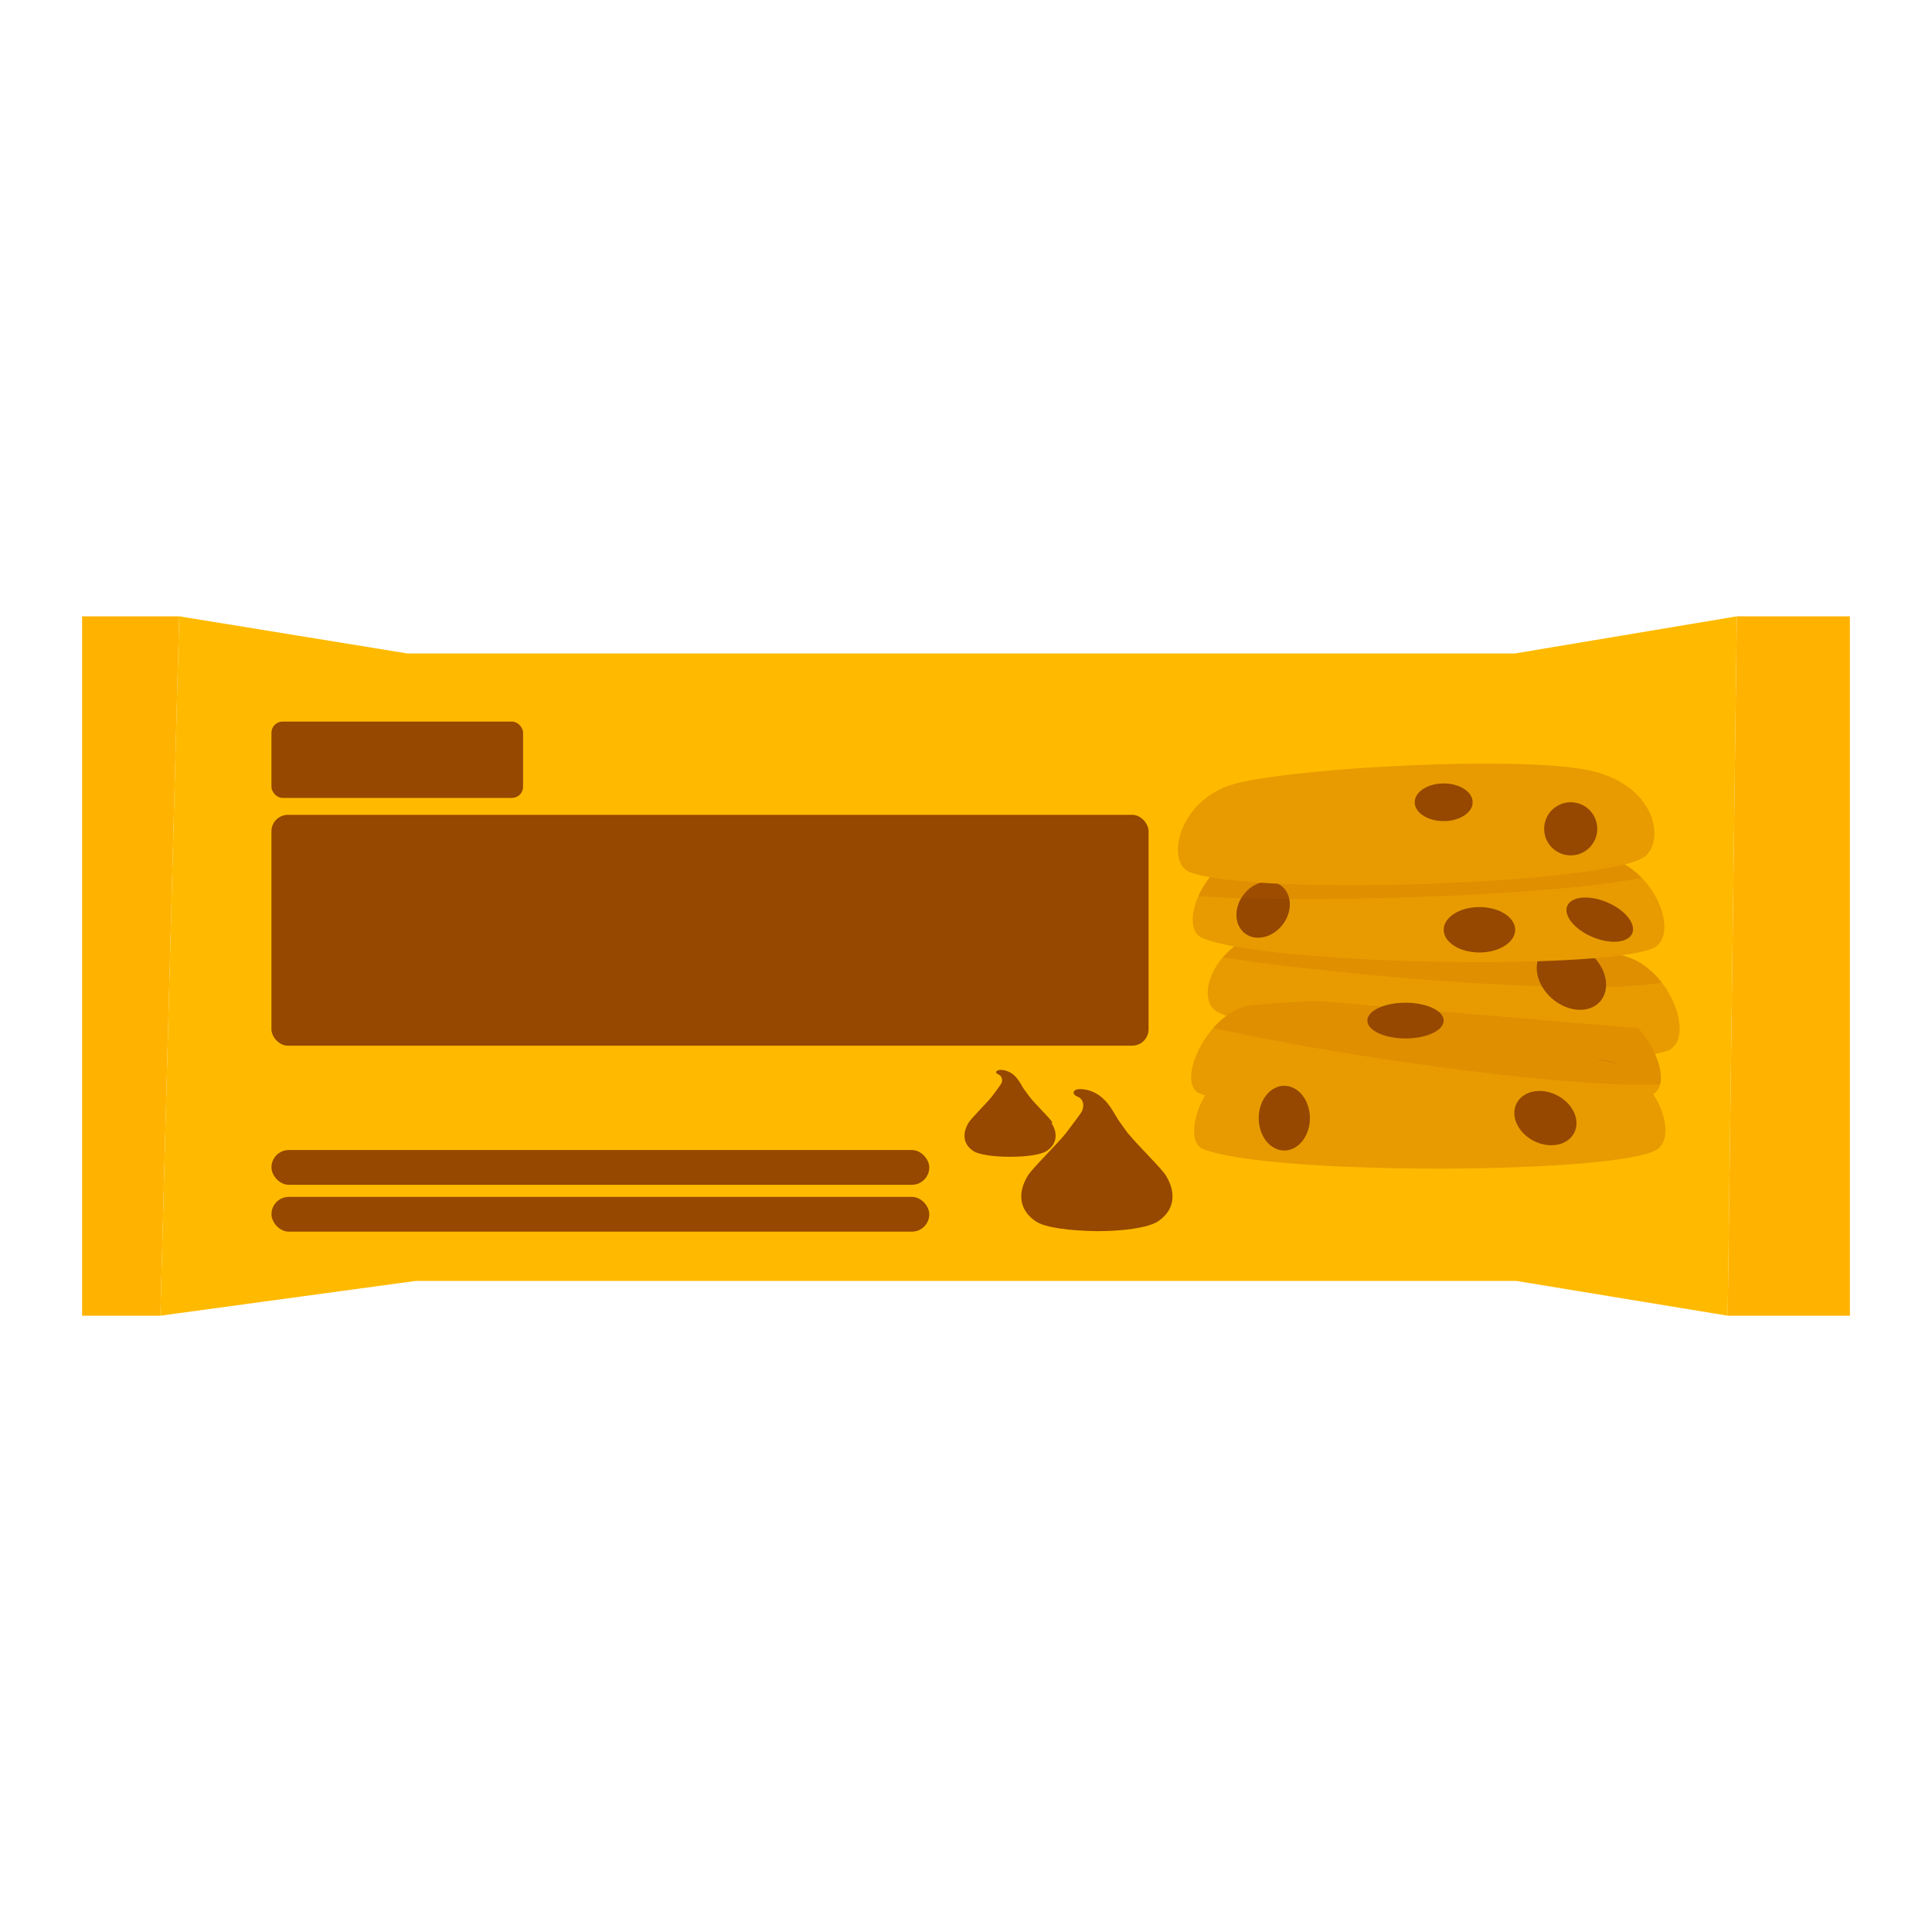
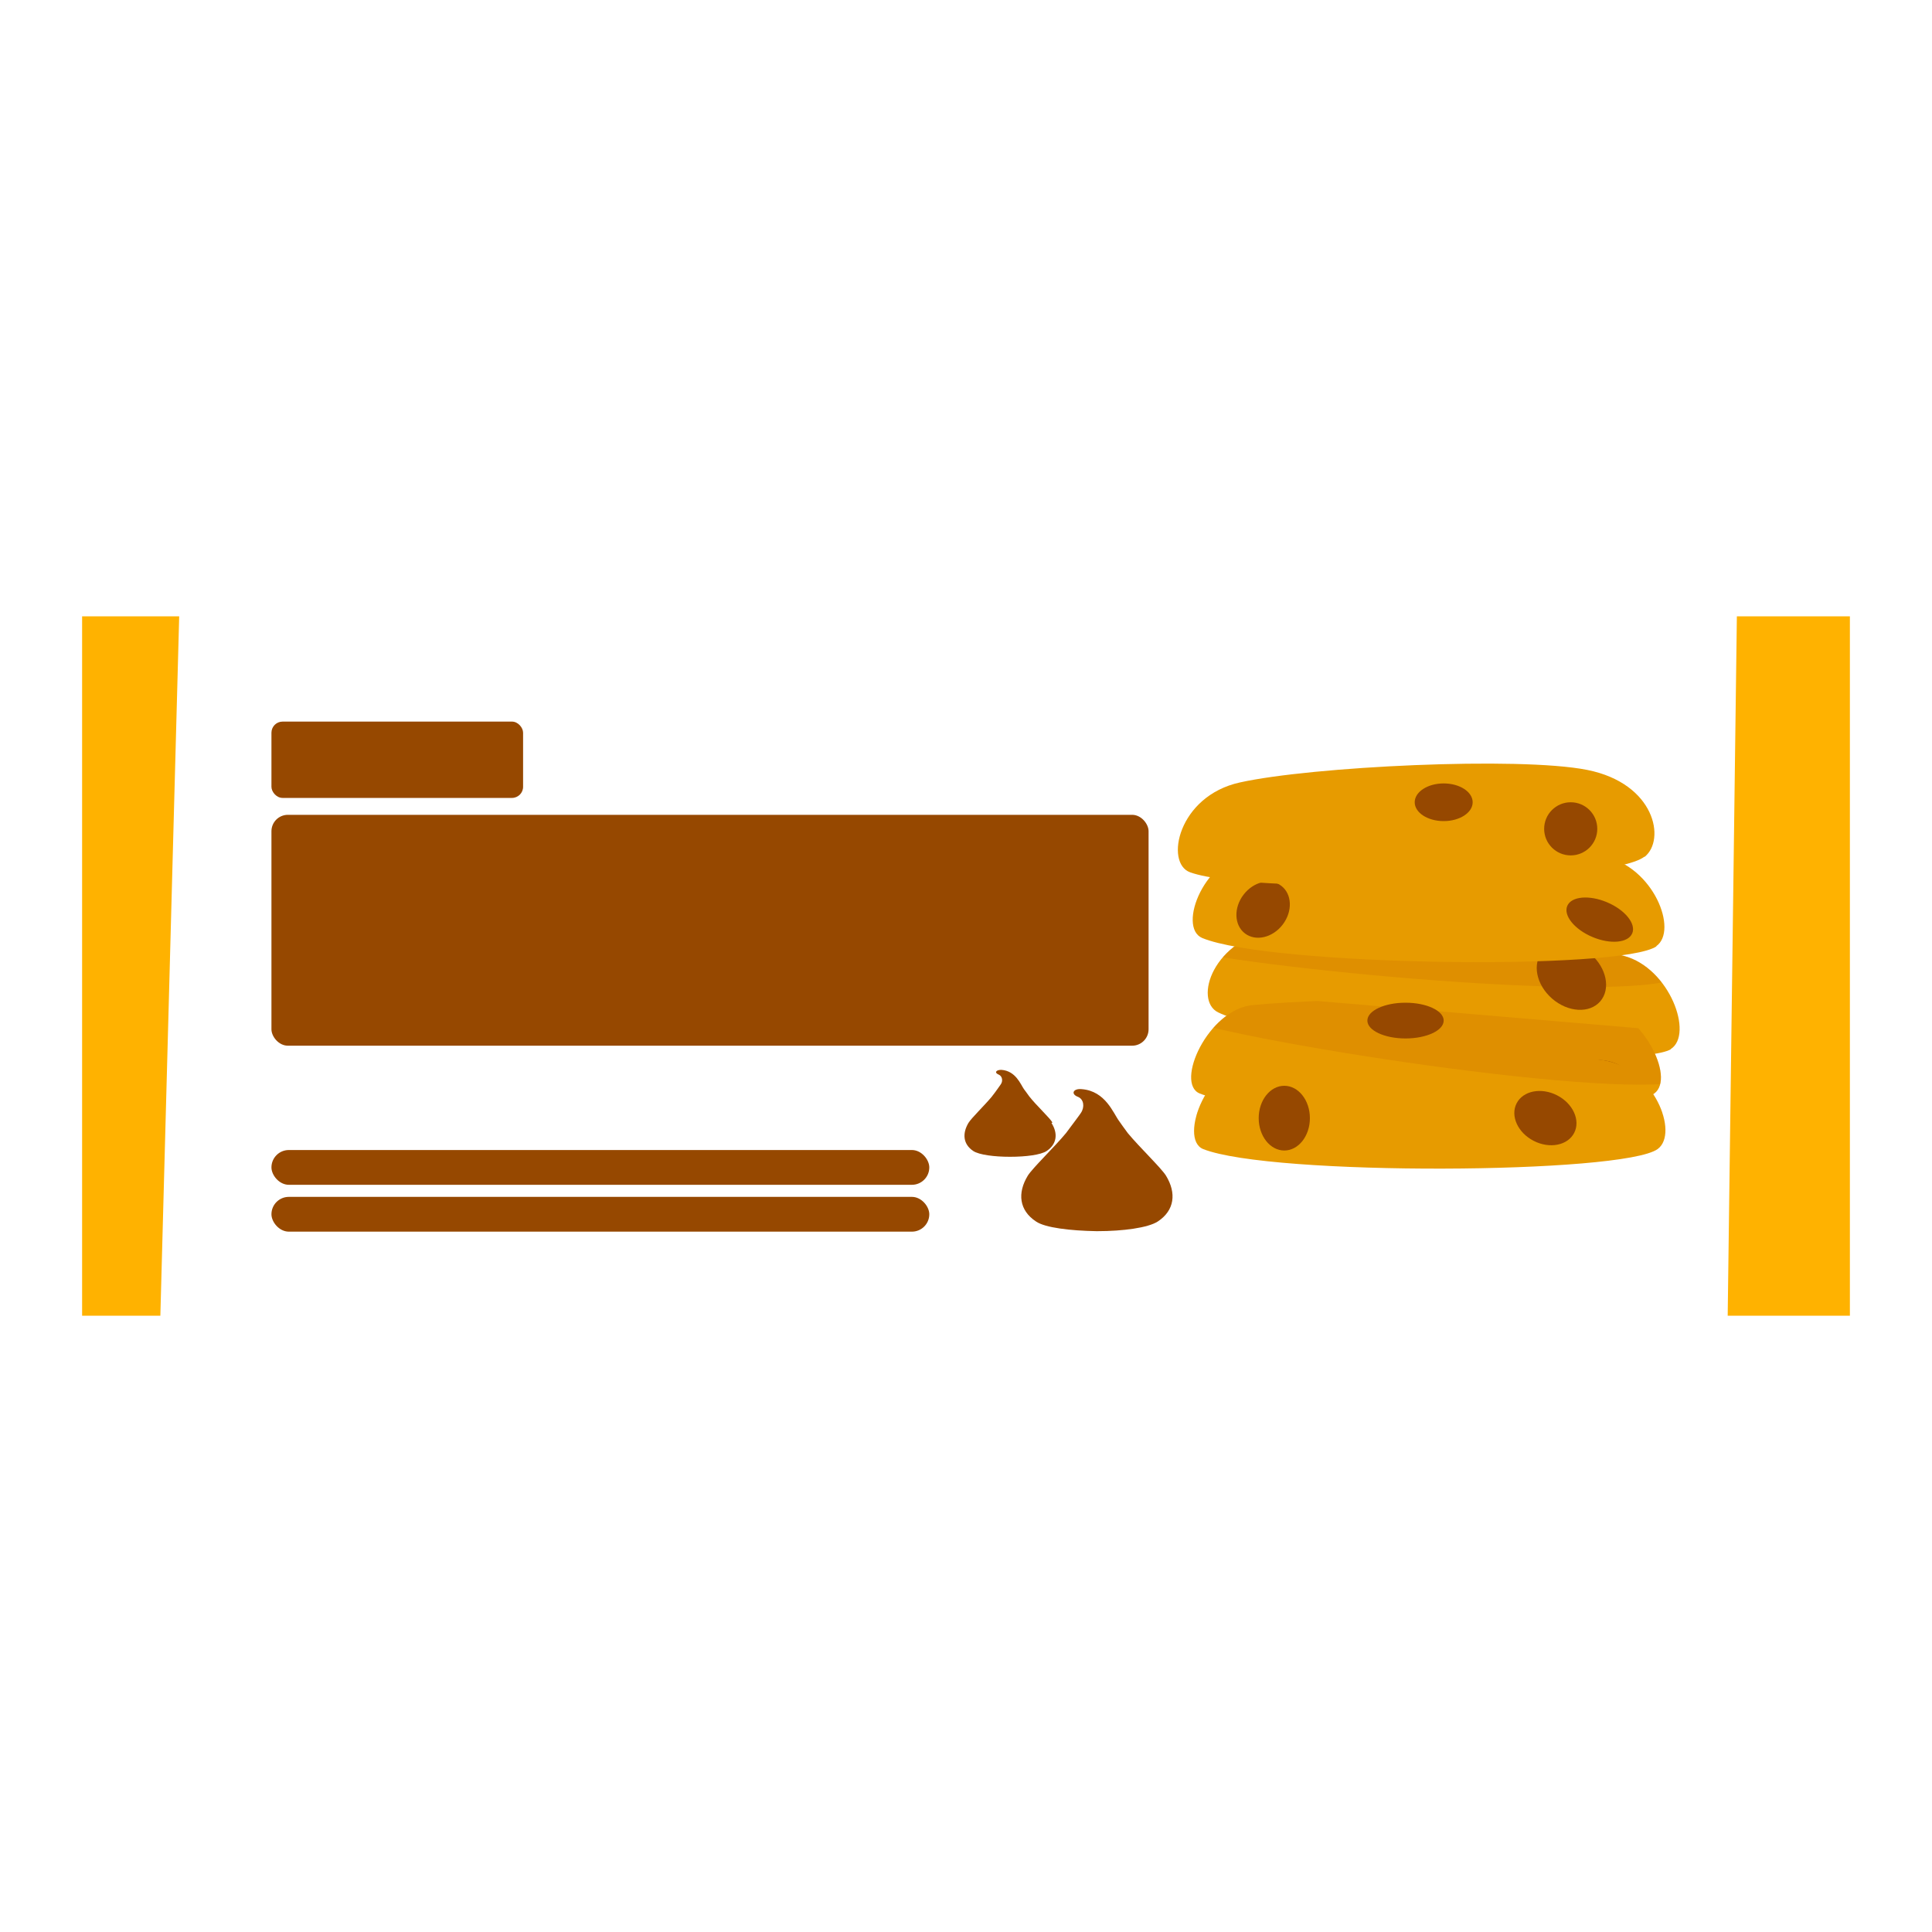
<svg xmlns="http://www.w3.org/2000/svg" id="b" width="40" height="40" viewBox="0 0 40 40">
  <defs>
    <clipPath id="c">
      <path d="M34.32,23.79c-.72.52-8,.56-9.41,0-.52-.21.1-1.84,1.09-1.83,1.51.02,5.77-.22,7.19-.01,1.05.16,1.58,1.51,1.13,1.84Z" fill="none" />
    </clipPath>
    <clipPath id="d">
      <path d="M34.6,21.72c-.76.46-8.02-.09-9.38-.76-.51-.25-.12-1.52,1.23-1.74,1.49-.24,5.78.2,7.17.57.95.25,1.45,1.63.97,1.93Z" fill="none" />
    </clipPath>
    <clipPath id="e">
      <path d="M34.25,22.64c-.72.52-8,.56-9.41,0-.52-.21.17-1.74,1.09-1.83,1.51-.15,5.77-.22,7.19-.01.86.13,1.58,1.51,1.13,1.84Z" fill="none" />
    </clipPath>
    <clipPath id="f">
-       <path d="M34.3,19.59c-.72.51-8.01.41-9.41-.17-.52-.22.04-1.71,1.12-1.81,1.43-.13,5.85-.15,7.19.12,1.04.21,1.55,1.54,1.09,1.86Z" fill="none" />
-     </clipPath>
+       </clipPath>
  </defs>
  <polygon points="3.71 12.76 1.7 12.76 1.7 27.24 3.32 27.24 3.71 12.76" fill="#ffb200" />
  <polygon points="35.96 12.76 38.3 12.76 38.3 27.24 35.77 27.24 35.96 12.76" fill="#ffb200" />
-   <polygon points="35.96 12.76 31.36 13.53 8.44 13.53 3.71 12.76 3.32 27.24 8.61 26.52 31.39 26.52 35.77 27.24 35.96 12.76" fill="#ffba00" />
  <path d="M21.79,23.24c-.06-.1-.34-.36-.48-.54-.02-.03-.11-.15-.11-.15-.07-.1-.17-.38-.47-.4-.11,0-.15.06-.05.1.07.03.09.13.04.2,0,0-.11.16-.19.26-.15.18-.42.44-.48.54-.13.22-.11.44.1.58.12.08.44.12.76.12h0s0,0,0,0c0,0,0,0,0,0h0c.33,0,.64-.04.76-.12.21-.14.24-.36.1-.58Z" fill="#964800" />
  <path d="M24.14,24.34c-.1-.16-.55-.59-.79-.88-.04-.05-.18-.25-.18-.25-.12-.16-.28-.62-.77-.66-.18-.02-.24.1-.08.16.12.05.14.21.06.33-.01.02-.19.26-.31.42-.24.29-.69.72-.79.88-.22.36-.18.72.17.95.19.13.71.19,1.25.2h0s0,0,.01,0c0,0,0,0,.01,0h0c.53,0,1.05-.07,1.25-.2.35-.23.39-.59.17-.95Z" fill="#964800" />
  <g clip-path="url(#c)">
    <path d="M24.51,22.48s-1.21.18-.13.54,9.83.46,10.86-.21-.33-.94-.33-.94l-10.4.6Z" fill="#be5f00" opacity=".2" />
  </g>
  <path d="M34.25,22.64c-.72.52-8,.56-9.41,0-.52-.21.17-1.74,1.09-1.83,1.51-.15,5.77-.22,7.19-.01.86.13,1.58,1.51,1.13,1.84Z" fill="#e79b00" />
  <ellipse cx="33.01" cy="22.21" rx=".63" ry=".27" fill="#964800" />
  <path d="M34.6,21.72c-.76.46-8.02-.09-9.38-.76-.51-.25-.12-1.52,1.23-1.74,1.49-.24,5.78.2,7.17.57.95.25,1.45,1.63.97,1.93Z" fill="#e79b00" />
  <g clip-path="url(#d)">
    <path d="M24.07,18.99s-1.22.08-.17.53,9.76,1.3,10.84.72-.25-.96-.25-.96l-10.41-.28Z" fill="#be5f00" opacity=".2" />
  </g>
  <path d="M34.32,23.79c-.72.52-8,.56-9.41,0-.52-.21.1-1.84,1.09-1.83,1.51.02,5.77-.22,7.19-.01,1.05.16,1.58,1.51,1.13,1.84Z" fill="#e79b00" />
  <ellipse cx="26.59" cy="23.15" rx=".53" ry=".67" fill="#964800" />
  <ellipse cx="32" cy="23.15" rx=".53" ry=".67" transform="translate(-3.19 41.09) rotate(-62.9)" fill="#964800" />
  <g clip-path="url(#e)">
    <path d="M24.39,20.48s-1.22.01-.2.52,9.67,1.86,10.78,1.34-.2-.98-.2-.98l-10.38-.88Z" fill="#be5f00" opacity=".2" />
  </g>
  <ellipse cx="29.1" cy="21.13" rx=".79" ry=".37" fill="#964800" />
  <ellipse cx="32.54" cy="20.22" rx=".61" ry=".79" transform="translate(-4.07 31.52) rotate(-49.02)" fill="#964800" />
  <path d="M34.3,19.59c-.72.51-8.01.41-9.41-.17-.52-.22.04-1.71,1.12-1.81,1.43-.13,5.85-.15,7.19.12,1.04.21,1.55,1.54,1.09,1.86Z" fill="#e79b00" />
-   <ellipse cx="30.63" cy="19.25" rx=".74" ry=".47" fill="#964800" />
  <ellipse cx="33.13" cy="19.04" rx=".39" ry=".73" transform="translate(2.69 42.15) rotate(-67.1)" fill="#964800" />
  <ellipse cx="26.15" cy="18.83" rx=".62" ry=".51" transform="translate(-4.69 28.17) rotate(-52.6)" fill="#964800" />
  <g clip-path="url(#f)">
    <path d="M24.06,17.6s-.07,0-.11.01c-.23.04-1,.51-.07.82,1.08.36,9.83.18,10.86-.49s-.33-.94-.33-.94l-10.35.6Z" fill="#be5f00" opacity=".2" />
  </g>
  <path d="M34.04,17.74c-.7.55-7.98.83-9.4.32-.53-.19-.25-1.58,1.03-1.86,1.48-.33,5.78-.54,7.19-.26s1.63,1.45,1.19,1.8Z" fill="#e79b00" />
  <ellipse cx="29.89" cy="16.61" rx=".6" ry=".39" fill="#964800" />
  <circle cx="32.52" cy="17.16" r=".55" fill="#964800" />
  <rect x="5.62" y="14.94" width="5.21" height="1.58" rx=".23" ry=".23" fill="#964800" />
  <rect x="5.62" y="16.87" width="18.16" height="4.78" rx=".34" ry=".34" fill="#964800" />
  <rect x="5.62" y="24.78" width="13.62" height=".72" rx=".36" ry=".36" fill="#964800" />
  <rect x="5.62" y="23.81" width="13.62" height=".72" rx=".36" ry=".36" fill="#964800" />
</svg>